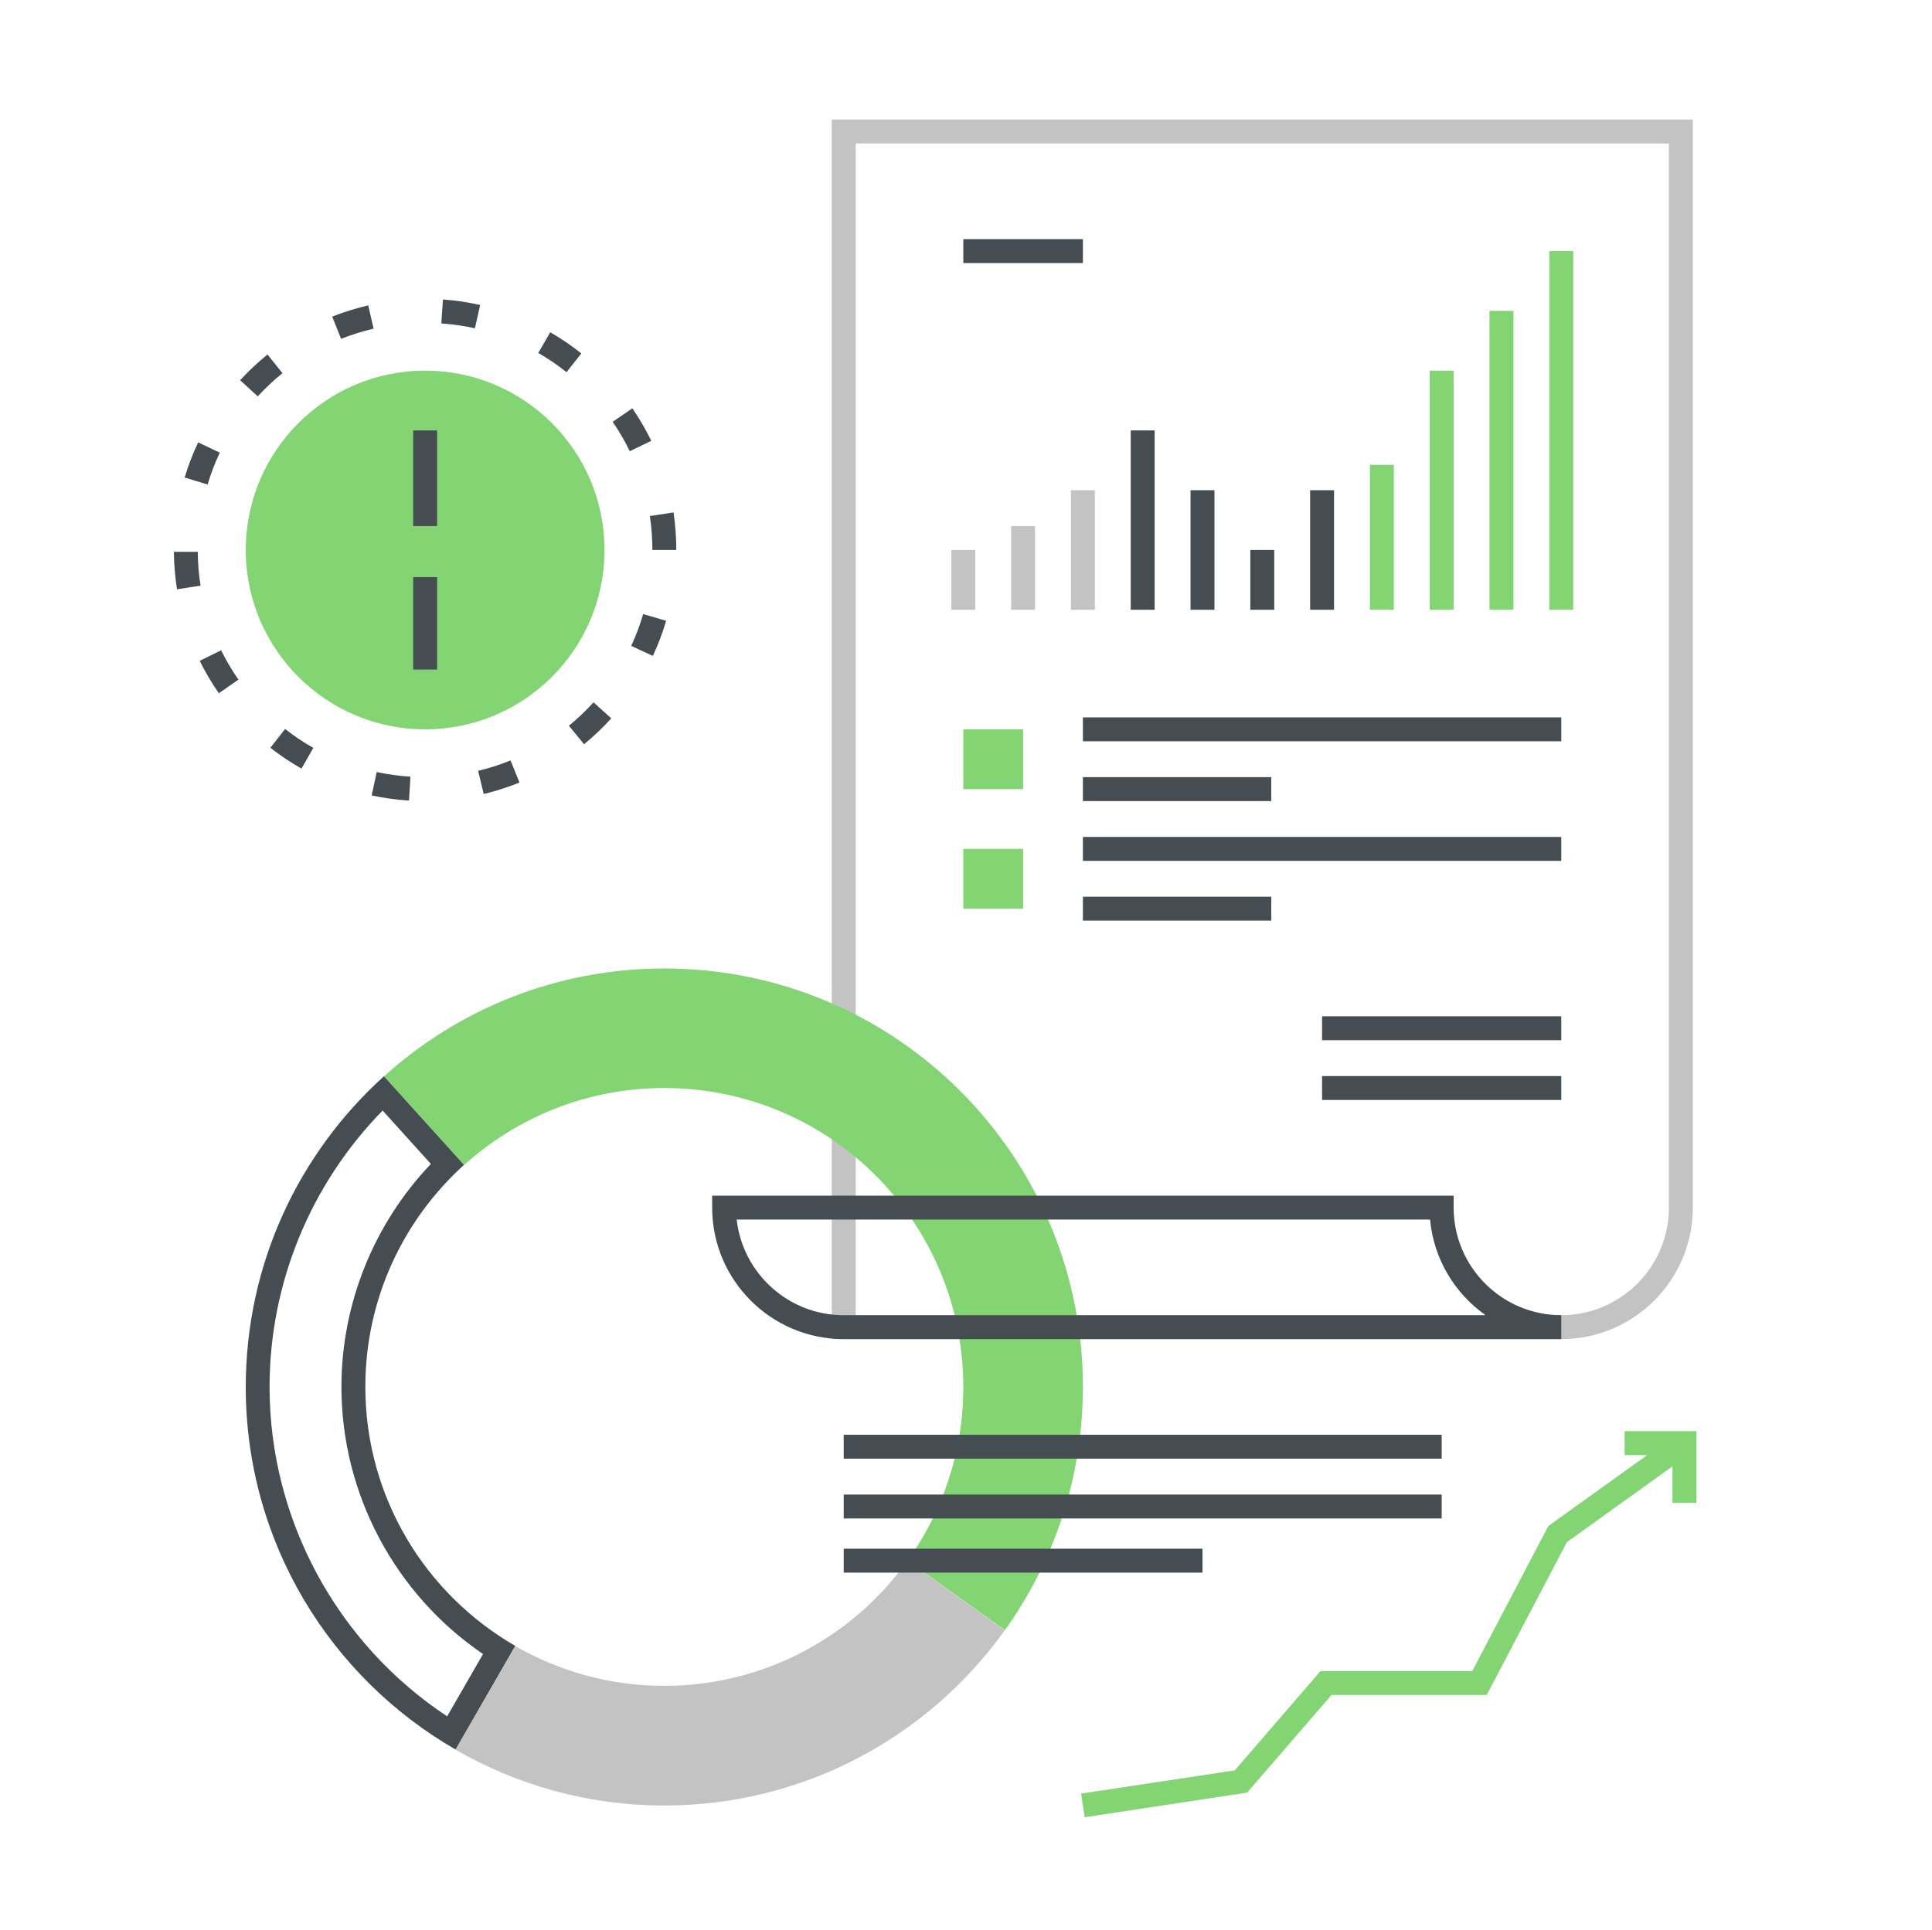
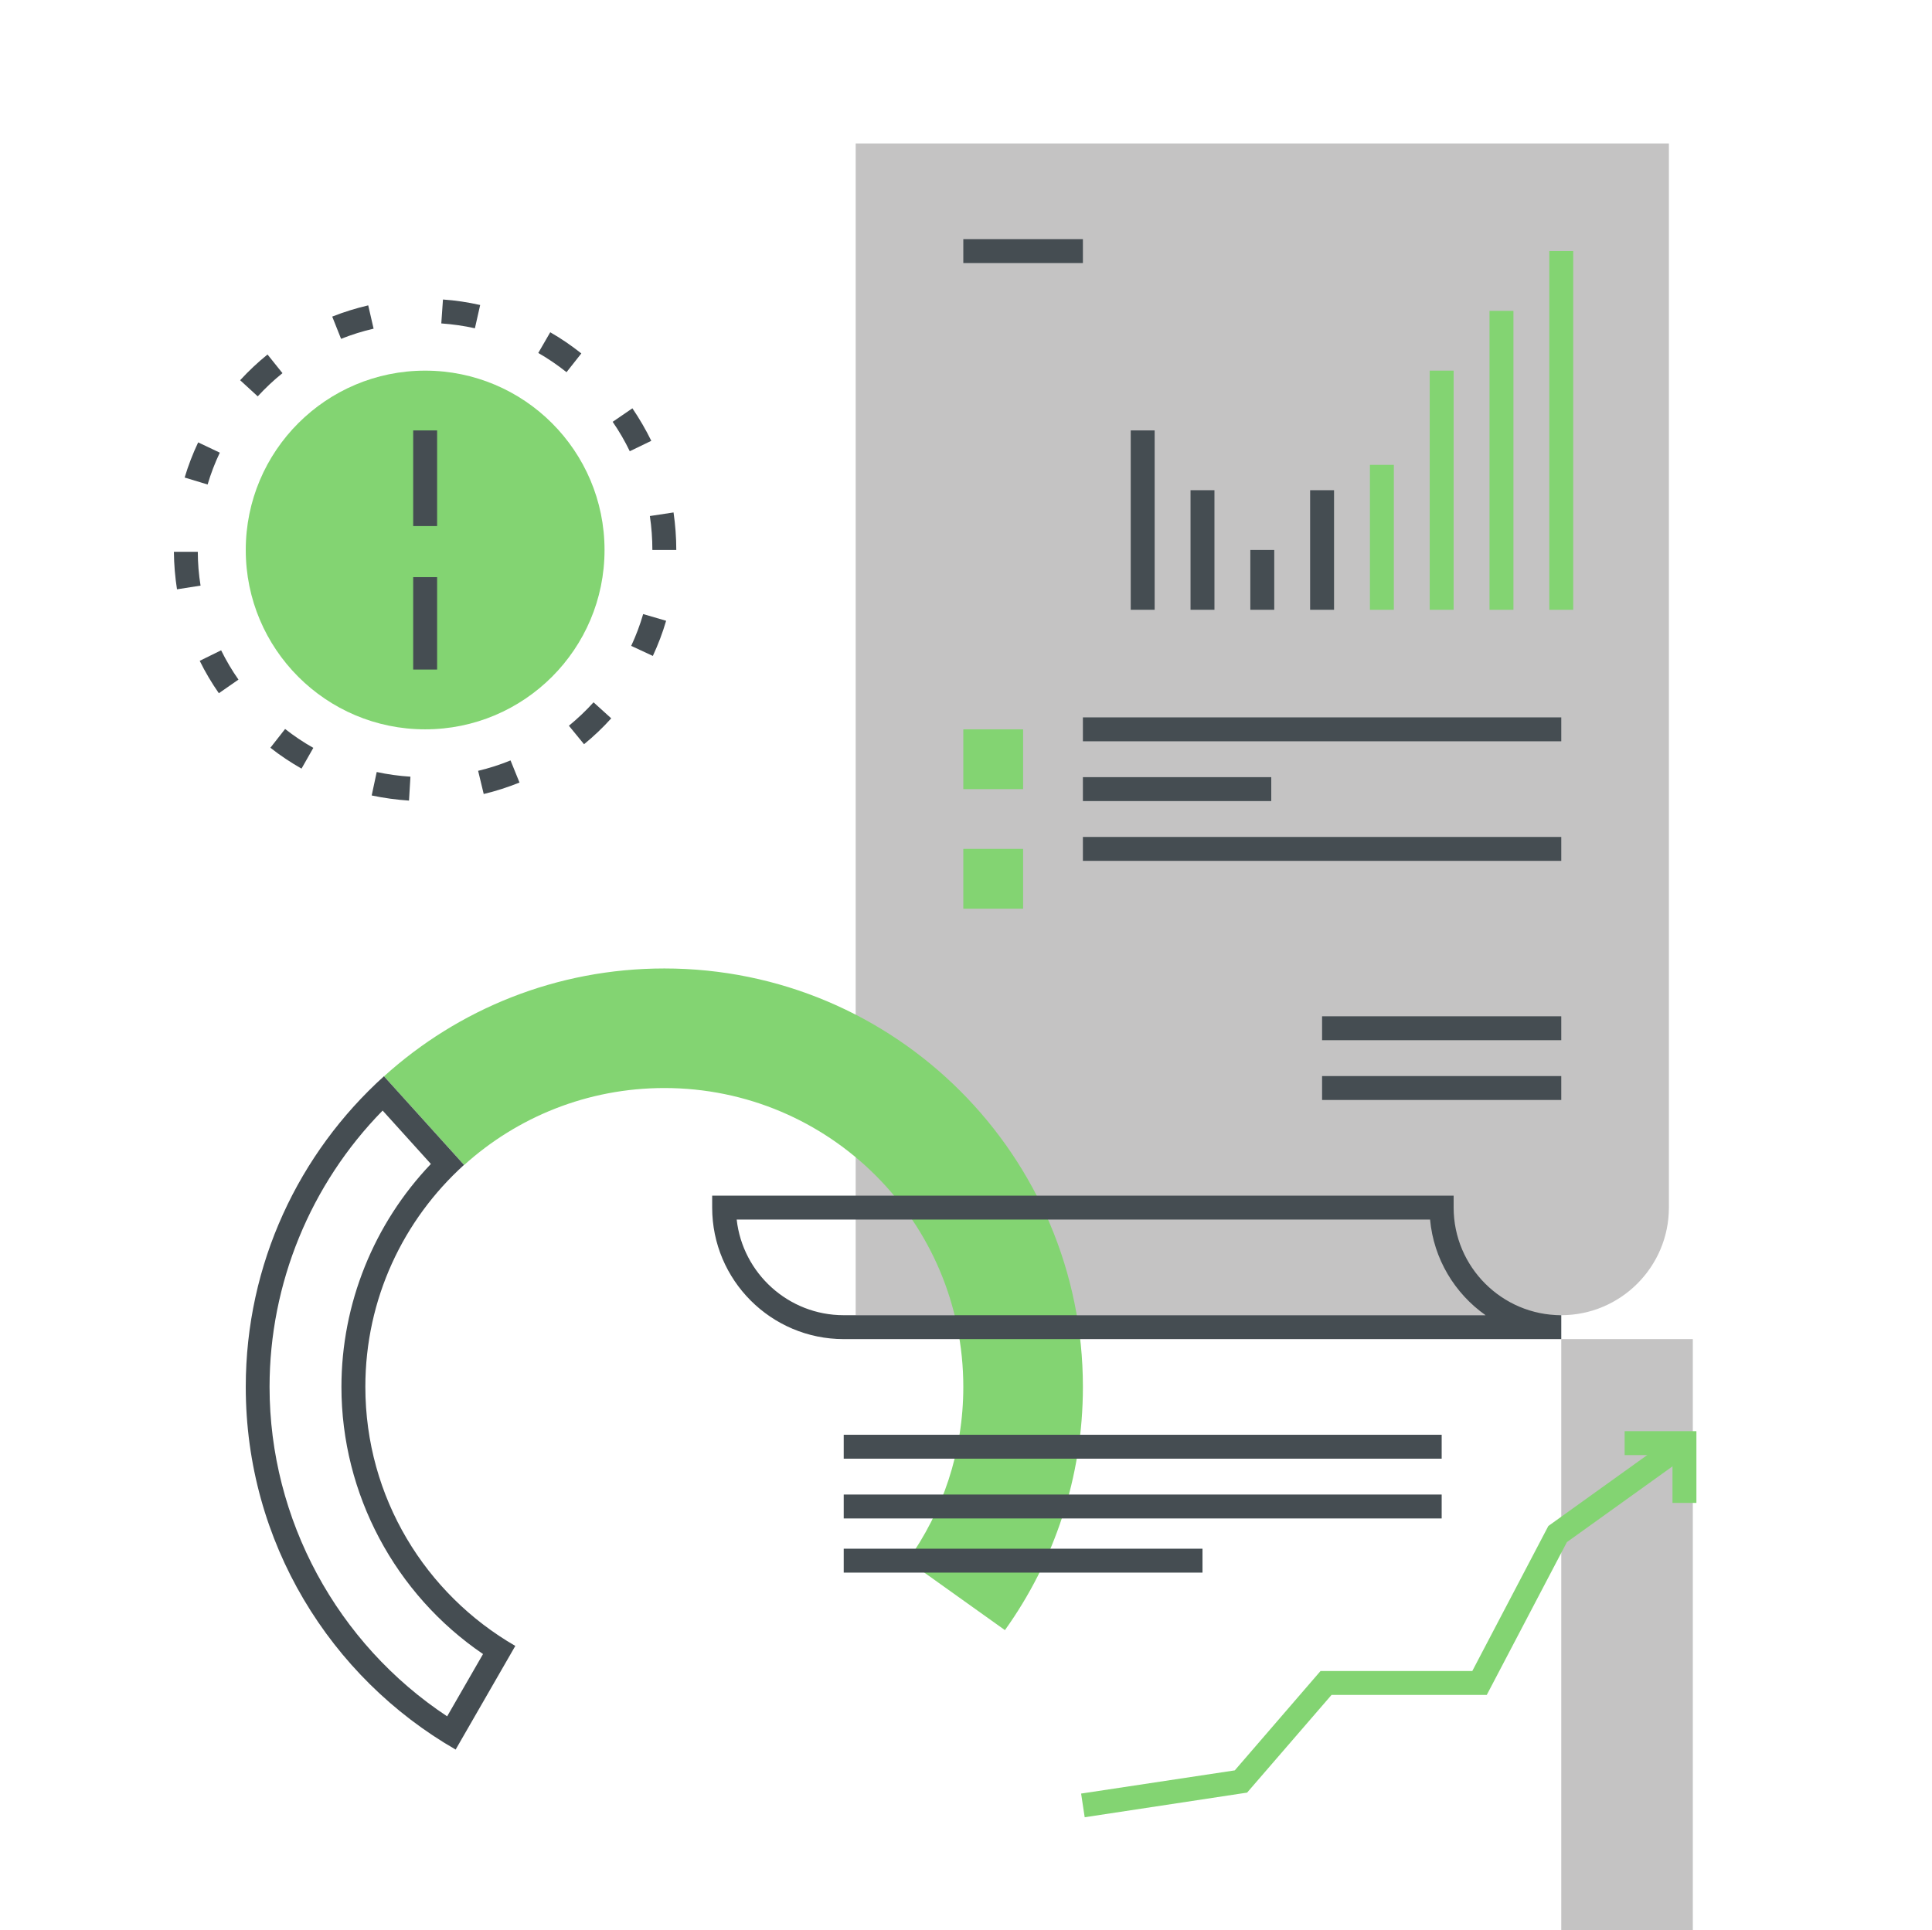
<svg xmlns="http://www.w3.org/2000/svg" id="uuid-f835fad1-e38f-4c89-a42e-99c5647e061a" viewBox="0 0 161.55 161.42">
  <defs>
    <style>.uuid-f1017b1d-5602-4539-ab3a-f5ef45e6e809{fill:#454d52;}.uuid-431130ac-0a9b-4396-92c5-a57088f5daa2{fill:none;}.uuid-135466a3-375f-4b30-b536-7fa844d0d6fe{fill:#c4c3c3;}.uuid-4b44b311-59c8-4360-a8df-94322f25c89b{fill:#83d472;}</style>
  </defs>
  <g id="uuid-181945aa-42aa-475a-af29-6fdff3c42d4a">
-     <path class="uuid-135466a3-375f-4b30-b536-7fa844d0d6fe" d="M130.55,112h-61V10h72v91c0,6.07-4.93,11-11,11ZM71.55,110h59c4.96,0,9-4.04,9-9V12h-68v98Z" />
+     <path class="uuid-135466a3-375f-4b30-b536-7fa844d0d6fe" d="M130.55,112h-61h72v91c0,6.07-4.93,11-11,11ZM71.55,110h59c4.96,0,9-4.04,9-9V12h-68v98Z" />
    <path class="uuid-4b44b311-59c8-4360-a8df-94322f25c89b" d="M55.55,91c13.81,0,25,11.19,25,25,0,5.42-1.73,10.43-4.66,14.53l8.14,5.81c4.1-5.73,6.52-12.75,6.52-20.34,0-19.33-15.67-35-35-35-9.02,0-17.24,3.41-23.44,9.02l6.7,7.42c4.43-4,10.3-6.44,16.75-6.44Z" />
    <polygon class="uuid-4b44b311-59c8-4360-a8df-94322f25c89b" points="90.7 151.99 90.4 150.01 103.25 148.07 110.42 139.76 123.11 139.76 129.47 127.63 140.27 119.88 141.43 121.51 131.02 128.98 124.32 141.76 111.34 141.76 104.28 149.93 90.7 151.99" />
    <polygon class="uuid-4b44b311-59c8-4360-a8df-94322f25c89b" points="141.85 125.7 139.85 125.7 139.85 121.7 135.85 121.7 135.85 119.7 141.85 119.7 141.85 125.7" />
    <path class="uuid-f1017b1d-5602-4539-ab3a-f5ef45e6e809" d="M130.55,112h-60c-6.07,0-11-4.93-11-11v-1h62v1c0,4.96,4.04,9,9,9v2ZM61.6,102c.5,4.49,4.32,8,8.94,8h53.68c-2.57-1.81-4.34-4.7-4.64-8h-57.99Z" />
    <path class="uuid-f1017b1d-5602-4539-ab3a-f5ef45e6e809" d="M32,92.89l4.03,4.46c-4.77,5-7.48,11.69-7.48,18.65,0,8.95,4.49,17.34,11.84,22.34l-3,5.21c-9.2-6.08-14.85-16.46-14.85-27.55,0-8.65,3.42-16.96,9.45-23.11h0ZM32.1,90.02c-7.09,6.41-11.55,15.67-11.55,25.98,0,12.97,7.06,24.29,17.55,30.33l4.99-8.67c-7.49-4.32-12.54-12.4-12.54-21.67,0-7.37,3.19-13.98,8.25-18.56l-6.7-7.42h0Z" />
-     <path class="uuid-135466a3-375f-4b30-b536-7fa844d0d6fe" d="M75.88,130.53c-4.53,6.34-11.95,10.47-20.34,10.47-4.54,0-8.79-1.22-12.46-3.33l-4.99,8.67c5.14,2.96,11.09,4.67,17.45,4.67,11.74,0,22.13-5.79,28.48-14.66l-8.14-5.81Z" />
    <circle class="uuid-4b44b311-59c8-4360-a8df-94322f25c89b" cx="35.55" cy="46" r="15" />
    <path class="uuid-f1017b1d-5602-4539-ab3a-f5ef45e6e809" d="M34.2,66.96c-1.04-.07-2.09-.21-3.12-.43l.42-1.96c.93.2,1.87.33,2.82.39l-.12,2ZM40.45,66.42l-.47-1.95c.92-.22,1.83-.51,2.71-.87l.75,1.85c-.97.39-1.98.72-3,.96ZM25.22,64.29c-.91-.52-1.79-1.1-2.61-1.75l1.23-1.57c.74.58,1.54,1.12,2.36,1.58l-.99,1.74ZM48.84,62.25l-1.27-1.55c.73-.6,1.43-1.26,2.06-1.96l1.48,1.34c-.7.78-1.47,1.51-2.28,2.17ZM18.3,57.98c-.6-.86-1.14-1.77-1.6-2.71l1.79-.88c.42.85.9,1.67,1.45,2.45l-1.64,1.14ZM54.59,54.86l-1.81-.84c.4-.86.74-1.76,1-2.66l1.92.56c-.29,1-.67,1.99-1.11,2.94ZM14.8,49.29c-.16-1.03-.25-2.09-.26-3.14h2c0,.94.08,1.89.23,2.83l-1.98.31ZM56.55,46h-2c0-.95-.07-1.91-.21-2.84l1.98-.3c.15,1.03.23,2.09.23,3.14ZM17.35,40.52l-1.91-.58c.3-1,.68-1.99,1.13-2.94l1.81.86c-.41.86-.75,1.75-1.02,2.66ZM52.66,37.74c-.41-.85-.89-1.68-1.43-2.46l1.65-1.13c.59.87,1.12,1.78,1.58,2.72l-1.8.87ZM21.55,33.15l-1.47-1.35c.71-.77,1.48-1.5,2.29-2.15l1.25,1.56c-.74.59-1.43,1.25-2.08,1.95ZM47.36,31.12c-.74-.59-1.53-1.13-2.35-1.6l1-1.73c.91.52,1.78,1.12,2.6,1.77l-1.24,1.57ZM28.52,28.34l-.74-1.86c.98-.39,1.99-.7,3.01-.94l.45,1.95c-.92.21-1.84.5-2.72.85ZM39.72,27.46c-.92-.21-1.87-.34-2.82-.41l.14-2c1.04.07,2.09.23,3.11.46l-.44,1.95Z" />
    <rect class="uuid-f1017b1d-5602-4539-ab3a-f5ef45e6e809" x="34.55" y="36" width="2" height="8" />
    <rect class="uuid-f1017b1d-5602-4539-ab3a-f5ef45e6e809" x="34.55" y="48.27" width="2" height="7.73" />
    <rect class="uuid-f1017b1d-5602-4539-ab3a-f5ef45e6e809" x="70.55" y="120" width="50" height="2" />
    <rect class="uuid-f1017b1d-5602-4539-ab3a-f5ef45e6e809" x="70.55" y="125" width="50" height="2" />
    <rect class="uuid-f1017b1d-5602-4539-ab3a-f5ef45e6e809" x="70.55" y="129.53" width="30" height="2" />
    <rect class="uuid-135466a3-375f-4b30-b536-7fa844d0d6fe" x="79.55" y="46" width="2" height="5" />
    <rect class="uuid-135466a3-375f-4b30-b536-7fa844d0d6fe" x="84.55" y="44" width="2" height="7" />
    <rect class="uuid-135466a3-375f-4b30-b536-7fa844d0d6fe" x="89.55" y="41" width="2" height="10" />
    <rect class="uuid-f1017b1d-5602-4539-ab3a-f5ef45e6e809" x="94.55" y="36" width="2" height="15" />
    <rect class="uuid-f1017b1d-5602-4539-ab3a-f5ef45e6e809" x="99.55" y="41" width="2" height="10" />
    <rect class="uuid-f1017b1d-5602-4539-ab3a-f5ef45e6e809" x="104.55" y="46" width="2" height="5" />
    <rect class="uuid-f1017b1d-5602-4539-ab3a-f5ef45e6e809" x="109.55" y="41" width="2" height="10" />
    <rect class="uuid-4b44b311-59c8-4360-a8df-94322f25c89b" x="114.55" y="38.88" width="2" height="12.12" />
    <rect class="uuid-4b44b311-59c8-4360-a8df-94322f25c89b" x="119.55" y="31" width="2" height="20" />
    <rect class="uuid-4b44b311-59c8-4360-a8df-94322f25c89b" x="124.55" y="26" width="2" height="25" />
    <rect class="uuid-4b44b311-59c8-4360-a8df-94322f25c89b" x="129.55" y="21" width="2" height="30" />
    <rect class="uuid-4b44b311-59c8-4360-a8df-94322f25c89b" x="80.55" y="61" width="5" height="5" />
    <rect class="uuid-f1017b1d-5602-4539-ab3a-f5ef45e6e809" x="90.55" y="60" width="40" height="2" />
    <rect class="uuid-f1017b1d-5602-4539-ab3a-f5ef45e6e809" x="90.55" y="65" width="15.75" height="2" />
    <rect class="uuid-4b44b311-59c8-4360-a8df-94322f25c89b" x="80.55" y="71" width="5" height="5" />
    <rect class="uuid-f1017b1d-5602-4539-ab3a-f5ef45e6e809" x="90.55" y="70" width="40" height="2" />
    <rect class="uuid-f1017b1d-5602-4539-ab3a-f5ef45e6e809" x="110.55" y="85" width="20" height="2" />
    <rect class="uuid-f1017b1d-5602-4539-ab3a-f5ef45e6e809" x="80.55" y="20" width="10" height="2" />
    <rect class="uuid-f1017b1d-5602-4539-ab3a-f5ef45e6e809" x="110.55" y="90" width="20" height="2" />
-     <rect class="uuid-f1017b1d-5602-4539-ab3a-f5ef45e6e809" x="90.55" y="75" width="15.75" height="2" />
    <rect class="uuid-431130ac-0a9b-4396-92c5-a57088f5daa2" width="161.55" height="161.42" />
  </g>
</svg>